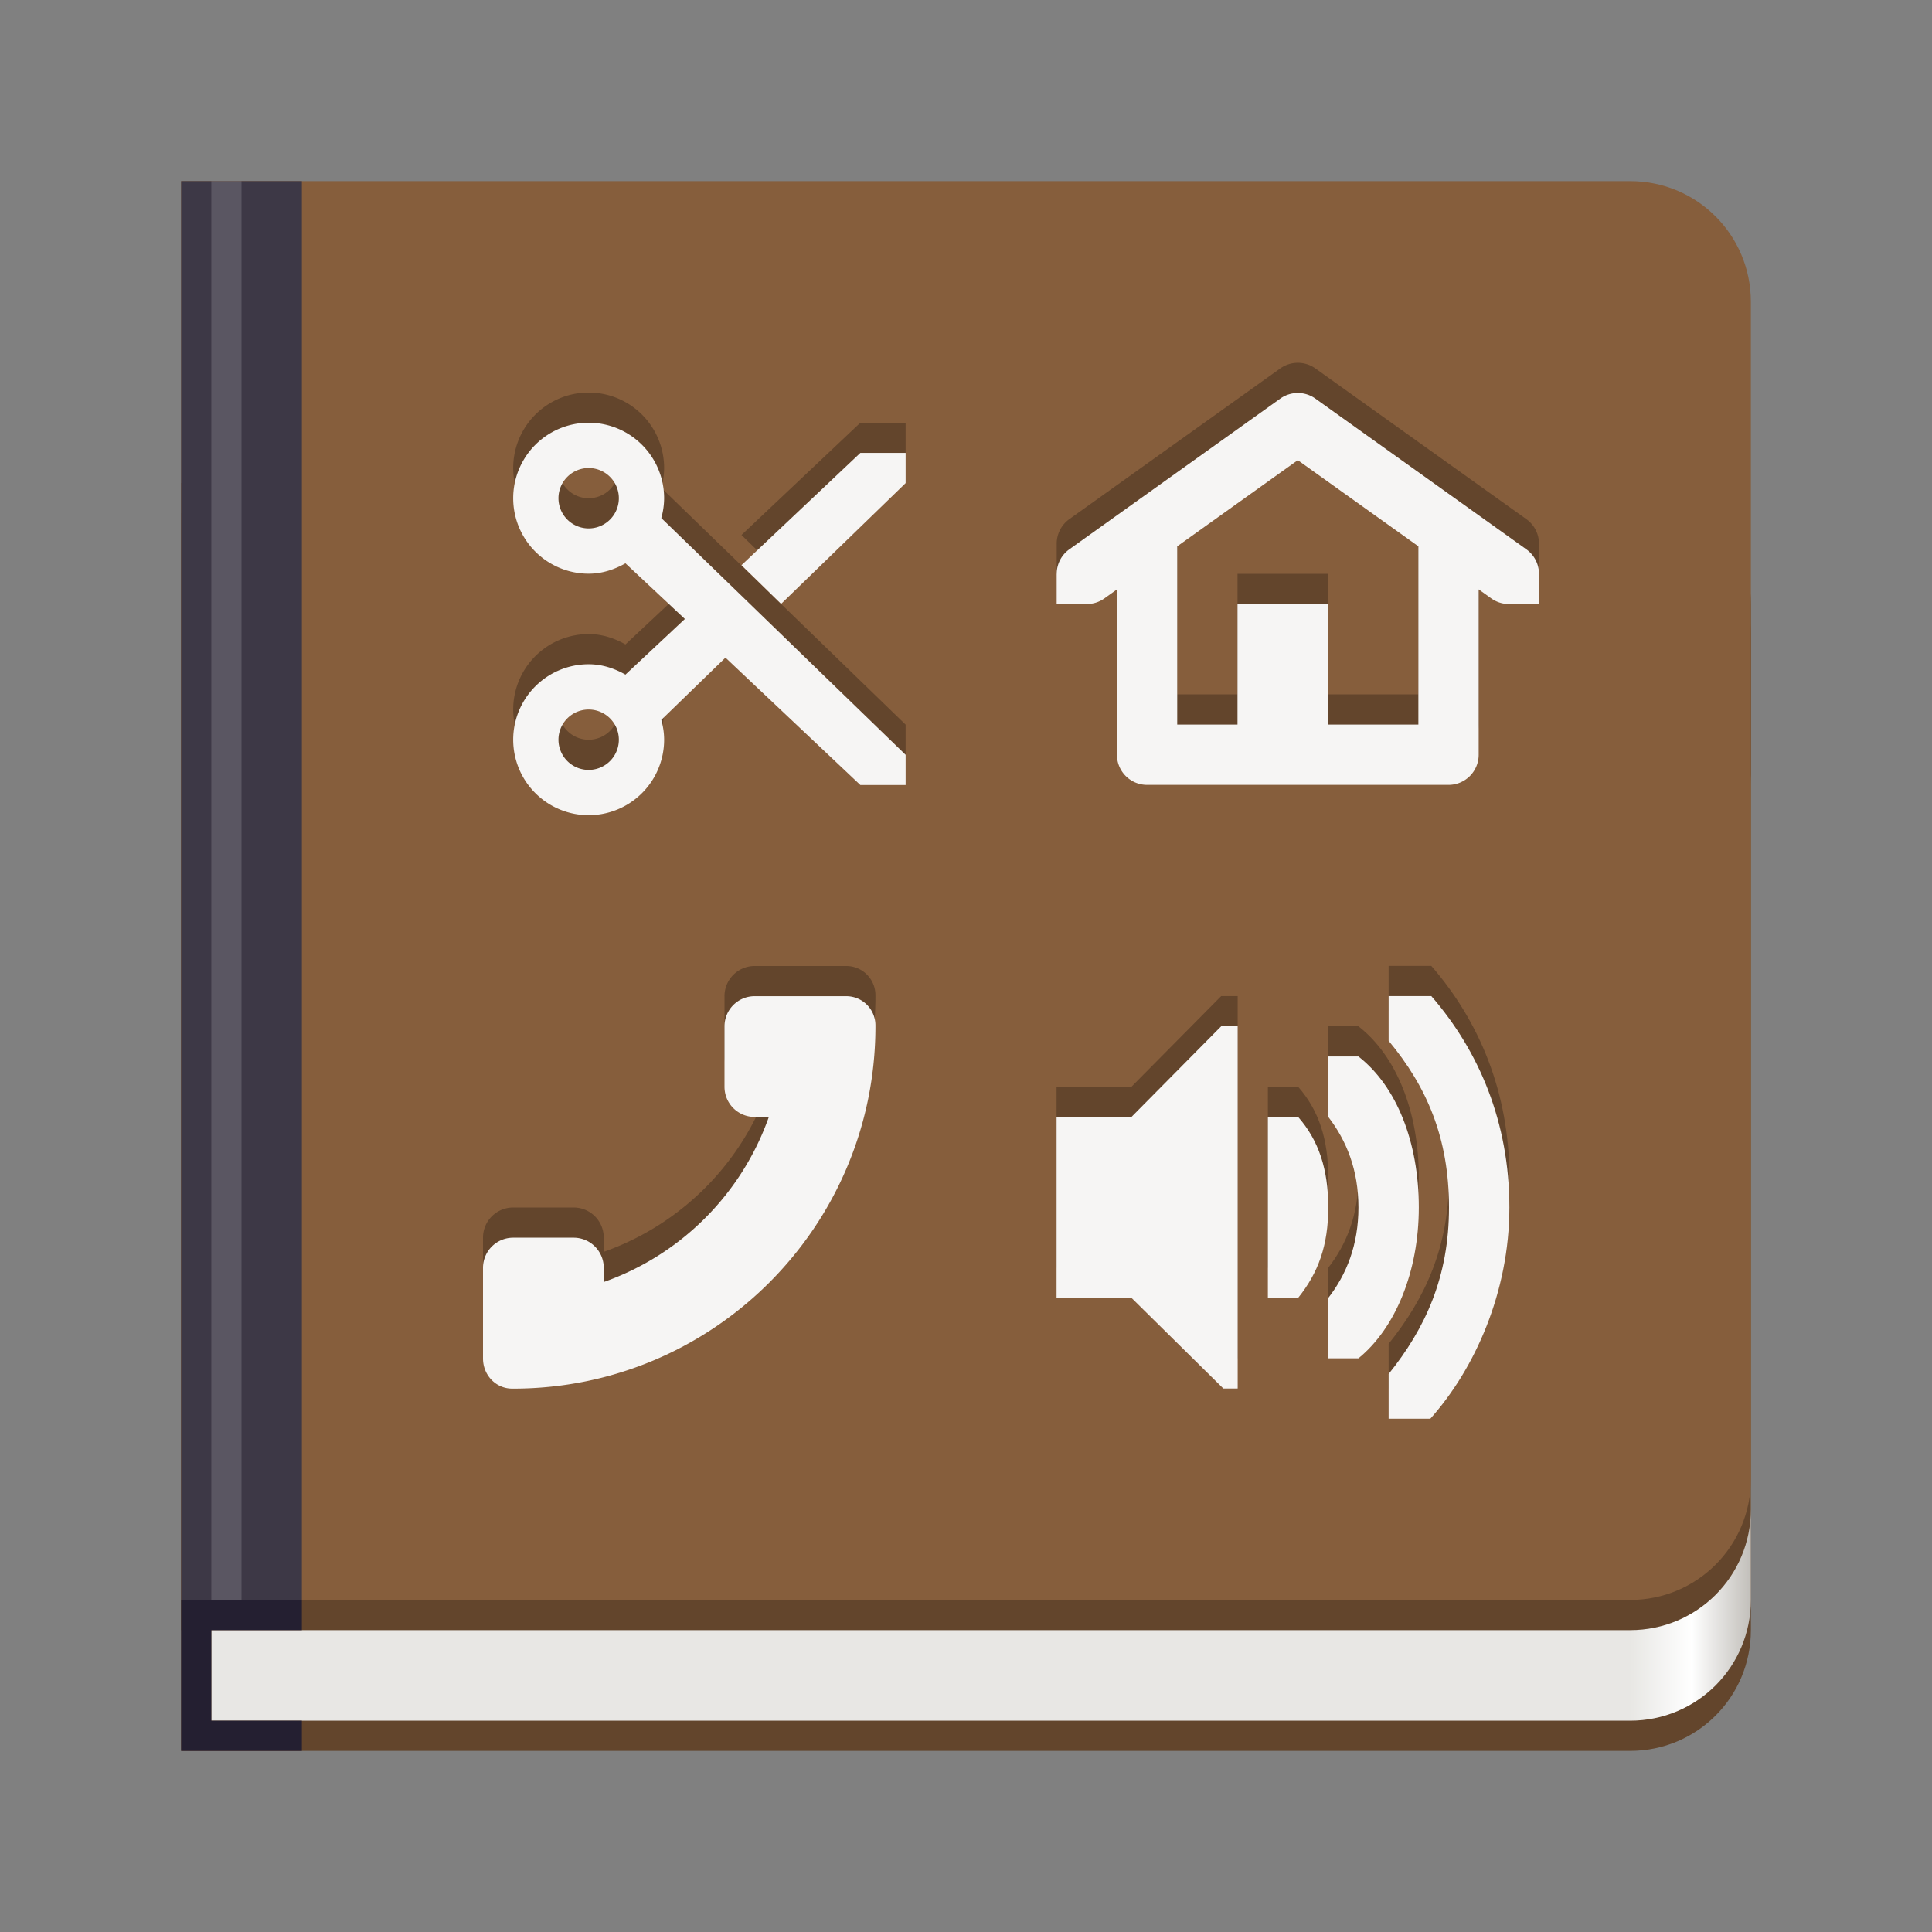
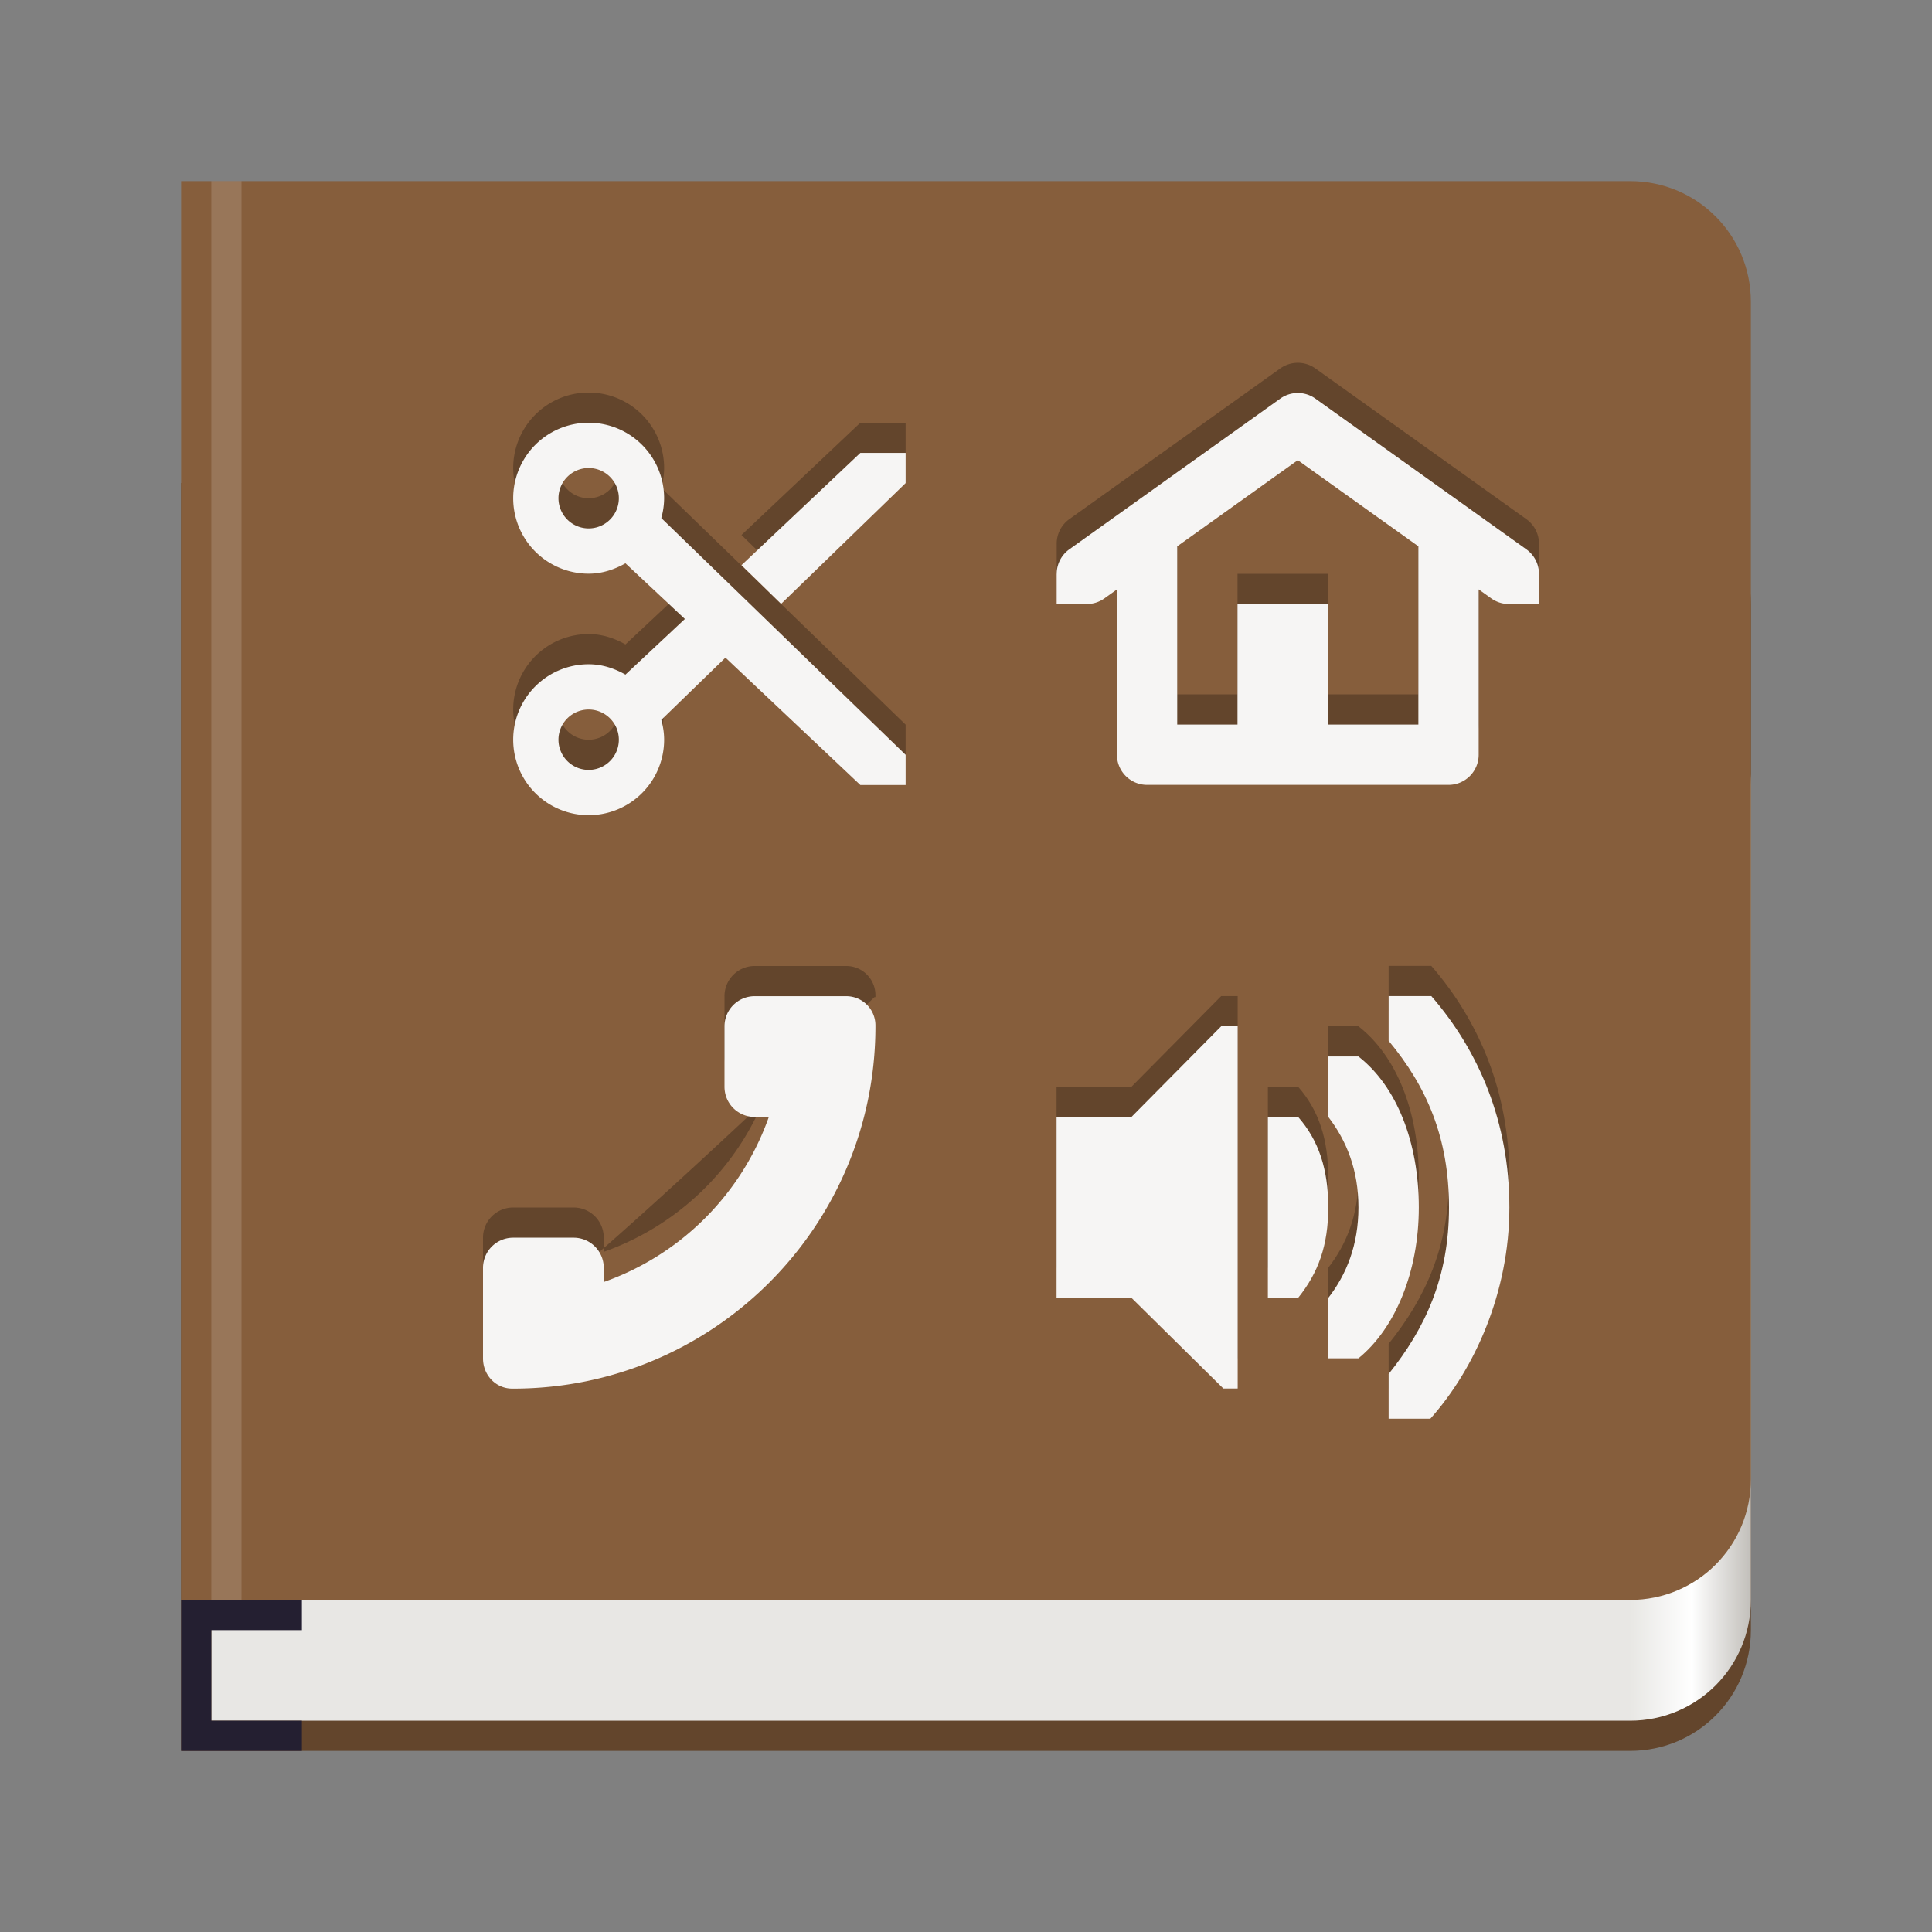
<svg xmlns="http://www.w3.org/2000/svg" xmlns:xlink="http://www.w3.org/1999/xlink" width="128" height="128" version="1.0">
  <rect width="100%" height="100%" fill="#808080" stroke="none" />
  <defs>
    <linearGradient xlink:href="#a" id="b" x1="384" y1="120" x2="416" y2="120" gradientUnits="userSpaceOnUse" gradientTransform="matrix(.25 0 0 .25 12 221)" />
    <linearGradient id="a">
      <stop offset="0" stop-color="#e8e7e4" />
      <stop offset=".511" stop-color="#fff" />
      <stop offset="1" stop-color="#c2bfba" />
    </linearGradient>
  </defs>
  <path d="M12 32v84h96c4.432 0 8-3.568 8-8V40c0-4.432-3.568-8-8-8z" fill="#63452c" />
  <path d="M14 216v70h94c4.432 0 8-3.568 8-8v-54c0-4.432-3.568-8-8-8z" style="marker:none" fill="url(#b)" transform="translate(0 -172)" />
-   <path d="M12 34v74h96c4.432 0 8-3.568 8-8V42c0-4.432-3.568-8-8-8z" fill="#63452c" />
  <path d="M12 12v94h96c4.432 0 8-3.568 8-8V20c0-4.432-3.568-8-8-8z" fill="#865e3c" />
  <g fill="#63452c">
    <path style="isolation:auto;mix-blend-mode:normal;solid-color:#000;solid-opacity:1" d="M39 26.008a5 5 0 0 0 0 10c.892 0 1.712-.278 2.438-.688l3.937 3.688-3.938 3.687c-.725-.41-1.545-.687-2.437-.687a5 5 0 1 0 5 5c0-.459-.072-.891-.187-1.313l4.25-4.125L57 50.008h3v-2L43.812 32.32A4.92 4.92 0 0 0 44 31.008a5 5 0 0 0-5-5zm0 3a2 2 0 1 1 0 4 2 2 0 0 1 0-4zm18-1l-7.875 7.437 2.625 2.563 8.25-8v-2zm-18 17a2 2 0 1 1 0 4 2 2 0 0 1 0-4z" color="#000" overflow="visible" />
    <path d="M92 63.994v2.961c2.53 3.039 4 6.439 4 11.039s-1.559 8-4 11.038v2.962h2.763c2.931-3.281 5.237-8.372 5.237-14 0-5.629-2-10.344-5.17-14zm-11.094 2l-5.937 5.999H70v11.999h4.969l6.08 6.001.951-.002V65.993zm7.094 2v4c1.213 1.577 2 3.518 2 6s-.787 4.439-2 6v4h2c2.446-1.99 4-5.747 4-10 0-4.334-1.478-8.04-4-10zm-4 4v12h2c1.344-1.674 2-3.486 2-6 0-2.515-.623-4.432-2-6z" style="marker:none" color="#bebebe" overflow="visible" />
    <path d="M86.021 24.038a1.997 1.997 0 0 0-1.197.37l-13.98 9.986a1.998 1.998 0 0 0-.835 1.626v1.997h1.948a1.998 1.998 0 0 0 .023 0h.024a1.998 1.998 0 0 0 1.162-.37L74 37.05v10.953A1.997 1.997 0 0 0 75.998 50h19.971a1.997 1.997 0 0 0 1.997-1.997V37.048l.838.599a1.998 1.998 0 0 0 1.16.37h1.997v-1.97a1.998 1.998 0 0 0-.836-1.653l-13.98-9.986a1.997 1.997 0 0 0-1.123-.37zm-.038 4.45l7.988 5.707v11.81h-5.99v-7.988h-5.992v7.989h-3.995v-11.81z" style="line-height:normal;font-variant-ligatures:normal;font-variant-position:normal;font-variant-caps:normal;font-variant-numeric:normal;font-variant-alternates:normal;font-feature-settings:normal;text-indent:0;text-align:start;text-decoration-line:none;text-decoration-style:solid;text-decoration-color:#000;text-transform:none;text-orientation:mixed;white-space:normal;shape-padding:0;isolation:auto;mix-blend-mode:normal;solid-color:#000;solid-opacity:1" color="#000" font-weight="400" font-family="sans-serif" overflow="visible" />
-     <path d="M56.063 64A1.93 1.93 0 0 1 58 65.937v.125C57.966 79.288 47.234 90 34 90h-.062C32.848 90 32 89.108 32 88v-6c0-1.108.892-2 2-2h4c1.108 0 2 .892 2 2v.937A17.935 17.935 0 0 0 50.938 72H50c-1.108 0-2-.892-2-2v-4c0-1.108.892-2 2-2h6.062z" />
+     <path d="M56.063 64A1.93 1.93 0 0 1 58 65.937v.125h-.062C32.848 90 32 89.108 32 88v-6c0-1.108.892-2 2-2h4c1.108 0 2 .892 2 2v.937A17.935 17.935 0 0 0 50.938 72H50c-1.108 0-2-.892-2-2v-4c0-1.108.892-2 2-2h6.062z" />
  </g>
  <path style="marker:none" d="M92 65.994v2.961c2.53 3.039 4 6.439 4 11.039s-1.56 8-4 11.038v2.962h2.763c2.931-3.281 5.237-8.372 5.237-14 0-5.629-2-10.344-5.17-14zm-11.094 2l-5.937 5.999H70v11.999h4.969l6.08 6.001.951-.002V67.993zm7.094 2v4c1.213 1.577 2 3.518 2 6s-.787 4.439-2 6v4h2c2.446-1.99 4-5.747 4-10 0-4.334-1.478-8.04-4-10zm-4 4v12h2c1.344-1.674 2-3.486 2-6 0-2.515-.623-4.432-2-6z" color="#bebebe" overflow="visible" fill="#f6f5f4" />
  <path d="M56.063 66A1.93 1.93 0 0 1 58 67.937v.125C57.966 81.288 47.234 92 34 92h-.062C32.848 92 32 91.108 32 90v-6c0-1.108.892-2 2-2h4c1.108 0 2 .892 2 2v.937A17.935 17.935 0 0 0 50.938 74H50c-1.108 0-2-.892-2-2v-4c0-1.108.892-2 2-2h6.062z" fill="#f6f5f4" />
  <path style="isolation:auto;mix-blend-mode:normal;solid-color:#000;solid-opacity:1" d="M39 28.008a5 5 0 0 0 0 10c.892 0 1.712-.278 2.438-.688l3.937 3.688-3.938 3.687c-.725-.41-1.545-.687-2.437-.687a5 5 0 1 0 5 5c0-.459-.072-.891-.187-1.313l4.25-4.125L57 52.008h3v-2L43.812 34.32A4.92 4.92 0 0 0 44 33.008a5 5 0 0 0-5-5zm0 3a2 2 0 1 1 0 4 2 2 0 0 1 0-4zm18-1l-7.875 7.437 2.625 2.563 8.25-8v-2zm-18 17a2 2 0 1 1 0 4 2 2 0 0 1 0-4z" color="#000" overflow="visible" fill="#f6f5f4" />
  <g fill="#f6f5f4">
    <path style="line-height:normal;font-variant-ligatures:normal;font-variant-position:normal;font-variant-caps:normal;font-variant-numeric:normal;font-variant-alternates:normal;font-feature-settings:normal;text-indent:0;text-align:start;text-decoration-line:none;text-decoration-style:solid;text-decoration-color:#000;text-transform:none;text-orientation:mixed;white-space:normal;shape-padding:0;isolation:auto;mix-blend-mode:normal;solid-color:#000;solid-opacity:1" d="M86.02 26.038a1.997 1.997 0 0 0-1.196.37l-13.98 9.986a1.998 1.998 0 0 0-.835 1.626h-.002v1.997h1.947a1.998 1.998 0 0 0 .025 0h.025a1.998 1.998 0 0 0 1.162-.37L74 39.05v10.953A1.997 1.997 0 0 0 75.998 52h19.971a1.997 1.997 0 0 0 1.997-1.997V39.048l.838.599a1.998 1.998 0 0 0 1.16.37h1.997v-1.97a1.998 1.998 0 0 0-.836-1.653l-13.98-9.986a1.997 1.997 0 0 0-1.123-.37zm-.038 4.45l7.989 5.707v11.81H87.98v-7.988h-5.992v7.989h-3.994v-11.81z" color="#000" font-weight="400" font-family="sans-serif" overflow="visible" />
  </g>
-   <path fill="#3d3846" d="M12 12h8v94h-8z" />
  <path d="M12 106v10h8v-2h-6v-6h6v-2z" fill="#241f31" />
  <path d="M15 106V12" opacity=".15" fill="none" stroke="#fff" stroke-width="2" />
</svg>